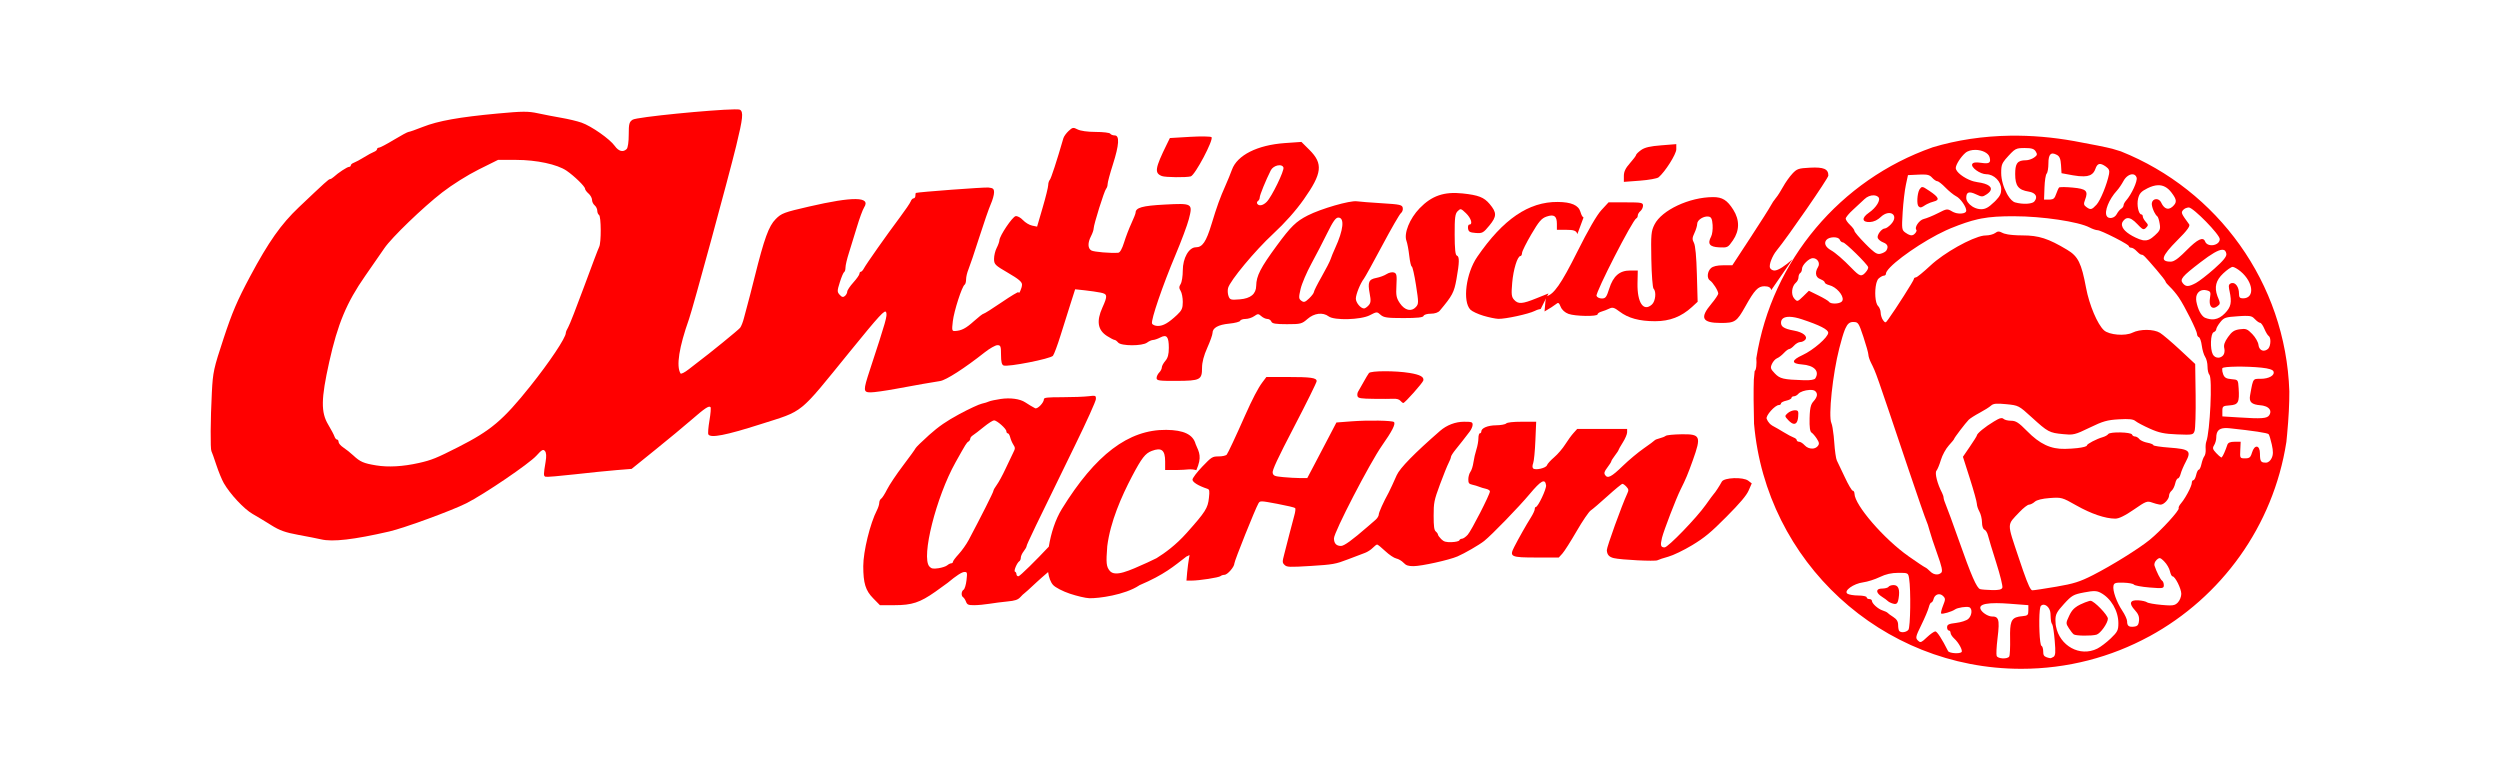
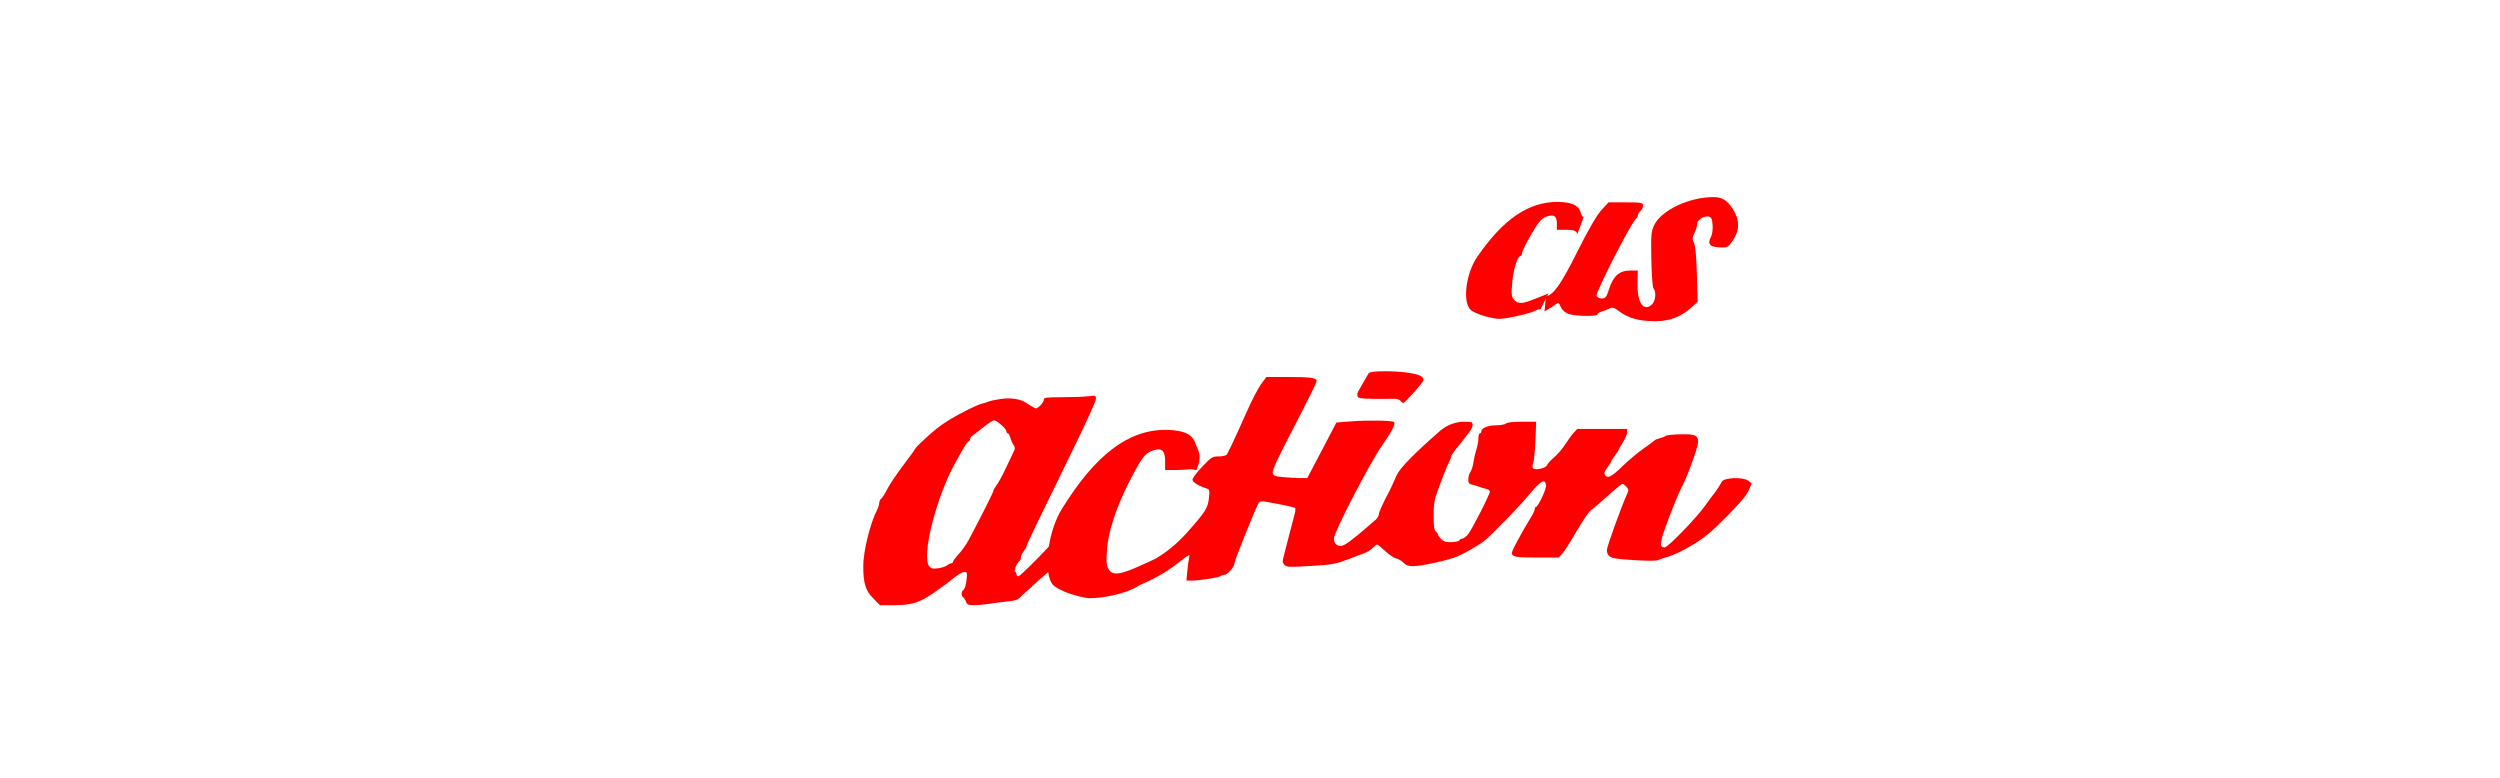
<svg xmlns="http://www.w3.org/2000/svg" xmlns:ns1="http://www.inkscape.org/namespaces/inkscape" xmlns:ns2="http://sodipodi.sourceforge.net/DTD/sodipodi-0.dtd" width="1430.261" height="445.19" id="svg2" version="1.1" ns1:version="0.48.4 r9939" ns2:docname="aintifascist_aktion_old.svg" viewBox="0 0 1430.261 445.19">
  <defs id="defs4" />
  <ns2:namedview id="base" pagecolor="#ffffff" bordercolor="#666666" borderopacity="1.0" ns1:pageopacity="0.0" ns1:pageshadow="2" ns1:zoom="0.09957116" ns1:cx="787.07599" ns1:cy="-194.545" ns1:document-units="px" ns1:current-layer="layer1" showgrid="false" ns1:window-width="1280" ns1:window-height="723" ns1:window-x="0" ns1:window-y="26" ns1:window-maximized="1" fit-margin-top="0" fit-margin-left="0" fit-margin-right="0" fit-margin-bottom="0" />
  <g ns1:label="Layer 1" ns1:groupmode="layer" id="layer1" transform="translate(588.326,-333.024)">
    <g id="g3187">
-       <path id="path3045" d="m -168.25,395.594 c -12.37,0.16 -55.787,4.364 -58.125,5.906 -1.981,1.307 -2.25,2.317 -2.25,8.531 0,4.157 -0.481,7.543 -1.188,8.25 -2.019,2.019 -4.574,1.363 -6.812,-1.781 -2.809,-3.946 -13.338,-11.329 -19,-13.312 -2.475,-0.867 -7.65,-2.091 -11.5,-2.75 -3.85,-0.659 -9.895,-1.827 -13.438,-2.594 -5.576,-1.207 -8.664,-1.206 -23,0.125 -22.055,2.048 -34.057,4.193 -42.844,7.656 -4.002,1.577 -7.671,2.875 -8.188,2.875 -0.516,0 -4.298,2.025 -8.375,4.5 -4.077,2.475 -7.913,4.5 -8.531,4.5 -0.618,0 -1.125,0.389 -1.125,0.875 0,0.486 -0.787,1.179 -1.75,1.531 -0.963,0.352 -3.55,1.762 -5.75,3.125 -2.2,1.363 -4.787,2.756 -5.75,3.094 -0.963,0.338 -1.75,1.014 -1.75,1.5 0,0.486 -0.459,0.875 -1.031,0.875 -1.042,0 -6.216,3.401 -8.75,5.75 -0.742,0.688 -1.702,1.25 -2.125,1.25 -0.747,0 -2.598,1.67 -17.812,16.094 -10.19,9.66 -17.346,19.819 -27.875,39.531 -7.394,13.843 -10.291,20.639 -15.188,35.5 -5.697,17.293 -6.112,19.114 -6.719,30.875 -0.8,15.515 -0.918,32.462 -0.25,33.625 0.276,0.481 1.529,3.998 2.781,7.812 1.252,3.815 3.187,8.54 4.312,10.5 3.612,6.289 11.583,14.82 16.438,17.594 2.594,1.482 7.419,4.39 10.719,6.469 4.706,2.965 8.048,4.173 15.5,5.531 5.225,0.953 11.075,2.108 13,2.562 6.63,1.566 18.684,0.172 39,-4.5 8.42,-1.936 35.651,-11.899 44.062,-16.125 10.121,-5.084 36.015,-22.679 40.125,-27.25 3.074,-3.419 3.891,-3.842 4.875,-2.656 0.81,0.977 0.928,2.919 0.375,6.188 -1.23,7.274 -1.229,8.112 -0.031,8.531 0.611,0.214 8.069,-0.409 16.594,-1.375 8.525,-0.966 19.379,-2.056 24.094,-2.438 l 8.562,-0.688 13.438,-10.844 c 7.385,-5.954 16.629,-13.613 20.562,-17.031 7.887,-6.853 10.192,-8.402 11.125,-7.469 0.343,0.343 0.071,3.78 -0.594,7.656 -0.665,3.876 -0.938,7.462 -0.625,7.969 1.35,2.183 9.958,0.512 29.781,-5.812 25.27,-8.062 21.378,-4.9 51.156,-41.531 17.085,-21.017 20.127,-24.3 20.781,-22.531 0.739,1.997 -0.03,4.669 -9.375,33.156 -3.841,11.71 -3.785,12.656 0.562,12.656 1.897,0 8.31,-0.9 14.25,-2 12.547,-2.324 20.328,-3.685 25.406,-4.469 3.487,-0.538 14.011,-7.32 25.562,-16.438 2.855,-2.253 6.118,-4.094 7.25,-4.094 1.83,0 2.062,0.614 2.062,5.531 0,3.954 0.414,5.689 1.469,6.094 2.503,0.96 26.914,-3.844 28.25,-5.562 0.663,-0.852 2.597,-6.062 4.312,-11.562 1.716,-5.5 4.305,-13.721 5.75,-18.25 l 2.625,-8.219 5.562,0.594 c 3.052,0.332 7.106,0.929 9.031,1.312 3.948,0.787 4.063,1.782 1,8.562 -3.502,7.753 -2.683,12.845 2.625,16.25 1.929,1.238 3.899,2.25 4.344,2.25 0.445,0 1.347,0.675 2.031,1.5 1.702,2.051 13.862,2.074 16.562,0.031 1.068,-0.807 2.612,-1.479 3.438,-1.5 0.825,-0.021 2.695,-0.675 4.156,-1.438 3.641,-1.9 4.844,-0.433 4.844,5.938 0,3.712 -0.558,5.806 -2,7.469 -1.1,1.268 -2,2.939 -2,3.719 0,0.78 -0.675,2.112 -1.5,2.938 -0.825,0.825 -1.5,2.233 -1.5,3.156 -0.001,1.476 1.377,1.668 11.406,1.625 13.55,-0.057 14.594,-0.582 14.594,-7.469 0,-3.164 1.016,-7.048 3,-11.469 1.65,-3.678 3,-7.474 3,-8.438 0,-2.947 3.229,-4.763 9.5,-5.375 3.291,-0.321 6.12,-1.048 6.312,-1.625 0.192,-0.576 1.581,-1.062 3.062,-1.062 1.482,0 3.713,-0.714 4.969,-1.594 2.093,-1.466 2.442,-1.466 4.062,0 0.972,0.88 2.532,1.594 3.469,1.594 0.936,0 1.965,0.675 2.281,1.5 0.448,1.168 2.43,1.5 8.938,1.5 7.861,0 8.537,-0.178 11.75,-3 3.818,-3.353 8.802,-3.958 12.094,-1.469 3.205,2.425 18.47,1.998 23.562,-0.656 3.981,-2.075 4.129,-2.08 6.156,-0.25 1.761,1.59 3.728,1.875 13.125,1.875 7.956,0 11.169,-0.35 11.469,-1.25 0.233,-0.699 2.058,-1.25 4.125,-1.25 2.295,0 4.242,-0.661 5.156,-1.75 7.194,-8.567 8.178,-10.412 9.531,-18 1.728,-9.691 1.769,-12.983 0.219,-13.5 -0.86,-0.287 -1.226,-3.808 -1.25,-12.031 -0.028,-9.739 0.266,-11.916 1.719,-13.375 1.65,-1.657 1.885,-1.588 4.75,1.156 2.957,2.833 4.048,6.5 1.938,6.5 -0.588,0 -0.926,1.012 -0.75,2.25 0.263,1.854 1.038,2.316 4.406,2.562 3.788,0.278 4.36,-0.061 7.844,-4.312 4.239,-5.173 4.265,-7.324 0.094,-12.281 -3.223,-3.83 -6.385,-5.066 -15.531,-6.031 -10.531,-1.111 -17.594,1.323 -24.5,8.469 -5.736,5.934 -9.154,14.451 -7.531,18.719 0.508,1.337 1.215,5.18 1.594,8.531 0.379,3.351 1.028,6.094 1.438,6.094 0.41,0 1.495,4.775 2.406,10.625 1.562,10.031 1.568,10.761 -0.062,12.562 -2.576,2.846 -6.361,1.942 -9.156,-2.188 -2.039,-3.013 -2.287,-4.438 -1.969,-10.25 0.32,-5.856 0.12,-6.839 -1.469,-7.344 -1.008,-0.32 -2.889,0.107 -4.156,0.938 -1.268,0.831 -3.92,1.815 -5.906,2.188 -4.334,0.813 -4.989,2.426 -3.75,9.031 0.755,4.022 0.626,5.264 -0.656,6.688 -0.867,0.963 -2.035,1.75 -2.594,1.75 -1.92,0 -4.688,-3.316 -4.688,-5.625 0,-2.41 2.578,-8.788 4.594,-11.375 0.643,-0.825 5.377,-9.375 10.5,-19 5.124,-9.625 9.941,-17.976 10.719,-18.562 0.778,-0.586 1.235,-1.936 1.031,-3 -0.331,-1.728 -1.579,-2.003 -11.844,-2.625 -6.319,-0.383 -12.826,-0.896 -14.469,-1.125 -3.917,-0.545 -20.429,4.228 -28.031,8.094 -6.692,3.403 -9.653,6.284 -17.688,17.219 -9.331,12.701 -11.728,17.361 -11.812,23 -0.07,4.705 -3.139,7.267 -9.344,7.781 -5.179,0.429 -5.7,0.288 -6.5,-1.875 -0.477,-1.29 -0.582,-3.357 -0.25,-4.594 1.138,-4.233 15.425,-21.412 25.812,-31.031 6.751,-6.252 12.87,-13.125 17.5,-19.688 10.526,-14.92 11.155,-20.407 3.25,-28.312 l -4.594,-4.562 -9.438,0.656 c -15.779,1.109 -27.329,6.929 -30.312,15.25 -0.766,2.138 -2.403,6.125 -3.625,8.875 -3.259,7.332 -4.919,11.932 -8.062,22.281 -3.062,10.083 -5.195,13.219 -8.938,13.219 -3.997,0 -7.5,6.189 -7.5,13.25 0,3.18 -0.536,6.657 -1.219,7.75 -0.987,1.581 -0.987,2.388 0,3.969 0.682,1.093 1.219,3.938 1.219,6.312 0,3.58 -0.555,4.85 -3.25,7.375 -4.946,4.634 -7.912,6.344 -11,6.344 -1.545,0 -3.045,-0.626 -3.344,-1.406 -0.73,-1.901 6.075,-21.808 13.469,-39.344 3.301,-7.829 6.728,-16.994 7.594,-20.375 2.312,-9.026 2.105,-9.145 -13.875,-8.312 -12.706,0.662 -16.594,1.756 -16.594,4.656 0,0.499 -1.081,3.24 -2.406,6.094 -1.325,2.853 -3.213,7.775 -4.188,10.938 -1.127,3.655 -2.347,5.799 -3.344,5.875 -4.378,0.334 -13.774,-0.462 -15.312,-1.281 -2.141,-1.14 -2.244,-4.396 -0.25,-8.219 0.822,-1.575 1.5,-3.53 1.5,-4.344 0,-2.18 6.095,-21.641 7.125,-22.75 0.485,-0.522 0.875,-1.735 0.875,-2.719 0,-0.984 1.35,-6.005 3,-11.156 3.594,-11.22 3.944,-16.656 1.062,-16.656 -1.067,0 -2.223,-0.45 -2.562,-1 -0.34,-0.55 -4.082,-1 -8.312,-1 -4.655,-0.004 -8.742,-0.586 -10.375,-1.438 -2.466,-1.286 -2.898,-1.189 -5.125,0.875 -1.34,1.242 -2.697,3.108 -3,4.156 -3.742,12.949 -7.051,23.077 -7.781,23.844 -0.498,0.522 -0.906,1.876 -0.906,3 0,1.125 -1.435,6.942 -3.188,12.906 L 5,462.688 2.156,462.094 c -1.564,-0.313 -3.923,-1.724 -5.25,-3.156 -1.327,-1.432 -3.204,-2.439 -4.188,-2.25 -1.869,0.36 -9.164,11.21 -9.281,13.812 -0.037,0.825 -0.741,2.8 -1.562,4.375 -0.822,1.575 -1.5,4.364 -1.5,6.219 0,3.161 0.5,3.674 8,8.031 6.037,3.508 8.011,5.154 8,6.75 -0.014,1.942 -1.934,6.148 -1.969,4.312 -0.009,-0.444 -4.343,2.144 -9.625,5.75 -5.282,3.606 -9.969,6.562 -10.406,6.562 -0.437,0 -2.9,1.913 -5.5,4.25 -4.639,4.171 -7.111,5.458 -10.875,5.656 -1.714,0.09 -1.824,-0.442 -1.219,-5.594 0.692,-5.886 5.242,-19.974 6.75,-20.906 0.473,-0.292 0.844,-1.666 0.844,-3.062 0,-1.397 0.609,-3.954 1.344,-5.688 0.735,-1.733 3.493,-9.906 6.125,-18.156 2.632,-8.25 5.624,-16.88 6.656,-19.188 1.033,-2.307 1.875,-5.317 1.875,-6.688 0,-2.08 -0.537,-2.551 -3.25,-2.812 -2.477,-0.239 -40.25,2.578 -41.5,3.094 -0.138,0.057 -0.25,0.769 -0.25,1.594 0,0.825 -0.464,1.5 -1.031,1.5 -0.567,0 -1.3,0.787 -1.656,1.75 -0.356,0.963 -3.189,5.125 -6.281,9.25 -7.395,9.864 -19.254,26.696 -20.5,29.094 -0.543,1.045 -1.33,1.906 -1.75,1.906 -0.42,0 -0.781,0.504 -0.781,1.125 0,0.621 -1.575,2.869 -3.5,5 -1.925,2.131 -3.5,4.494 -3.5,5.25 0,0.756 -0.602,1.885 -1.344,2.5 -1.024,0.85 -1.735,0.675 -2.969,-0.688 -1.5,-1.657 -1.491,-2.216 0.094,-7.25 0.944,-2.998 2.053,-5.598 2.469,-5.781 0.416,-0.183 0.75,-1.355 0.75,-2.594 0,-1.238 0.86,-4.903 1.906,-8.156 1.046,-3.253 3.12,-9.956 4.594,-14.906 1.474,-4.95 3.34,-10.038 4.156,-11.312 3.971,-6.198 -6.137,-6.349 -31.594,-0.469 -14.301,3.303 -15.678,3.812 -19,7.156 -3.969,3.996 -6.527,11.058 -12.031,33.125 -1.715,6.875 -3.57,14.075 -4.125,16 -0.555,1.925 -1.458,5.3 -2,7.5 -0.542,2.2 -1.527,4.703 -2.188,5.562 -0.922,1.2 -17.805,14.943 -24.219,19.719 -0.55,0.409 -2.86,2.204 -5.156,4 -2.297,1.796 -4.423,2.885 -4.719,2.406 -2.554,-4.134 -0.865,-14.988 4.875,-31.188 2.203,-6.217 22.646,-81.25 26.969,-99 3.896,-15.997 4.24,-19.518 2.094,-20.719 -0.29,-0.162 -1.42,-0.21 -3.188,-0.188 z m 269.031,15.5 c -2.238,-0.035 -5.194,0.032 -8.344,0.219 L 80.969,412 79.25,415.5 c -6.836,13.905 -7.226,16.546 -2.844,18.25 1.937,0.753 13.873,0.893 16.5,0.188 2.446,-0.658 13.258,-21.089 11.875,-22.438 -0.246,-0.24 -1.762,-0.371 -4,-0.406 z M -303.406,424.5 -293,424.5 c 11.572,0 23.478,2.543 28.812,6.188 4.403,3.008 10.562,9.015 10.562,10.281 0,0.591 0.9,1.839 2,2.781 1.1,0.942 2,2.587 2,3.625 0,1.038 0.675,2.44 1.5,3.125 0.825,0.685 1.5,2.062 1.5,3.062 0,1 0.45,2.098 1,2.438 1.248,0.772 1.326,15.891 0.094,18.25 -0.499,0.955 -4.375,11.2 -8.625,22.75 -4.25,11.55 -8.343,22.001 -9.094,23.219 -0.751,1.218 -1.375,2.702 -1.375,3.312 0,2.717 -9.323,16.686 -20.375,30.5 -15.558,19.445 -22.442,25.261 -41.125,34.75 -12.502,6.35 -15.296,7.486 -22.594,9.125 -9.123,2.049 -17.494,2.509 -24.406,1.375 -7.168,-1.176 -9.149,-2.031 -13.031,-5.656 -1.62,-1.513 -4.206,-3.572 -5.719,-4.562 -1.512,-0.99 -2.75,-2.426 -2.75,-3.188 0,-0.762 -0.389,-1.375 -0.875,-1.375 -0.486,0 -1.154,-0.787 -1.469,-1.75 -0.315,-0.963 -1.911,-4 -3.562,-6.75 -4.266,-7.106 -4.144,-14.748 0.531,-35.781 4.859,-21.862 9.957,-34.107 20.594,-49.344 4.556,-6.526 9.505,-13.675 11,-15.875 4.116,-6.056 22.07,-23.366 33.094,-31.906 5.65,-4.376 14.469,-9.916 20.844,-13.094 l 11.062,-5.5 z m 447.062,3.062 c 1.067,-0.008 1.943,0.37 2.281,1.25 0.654,1.705 -6.7,16.825 -9.594,19.719 -2.111,2.111 -4.465,2.554 -5.406,1.031 -0.316,-0.512 -0.121,-1.217 0.438,-1.562 0.559,-0.345 1,-1.255 1,-2.031 0,-1.327 3.511,-9.918 6.312,-15.469 0.73,-1.446 2.321,-2.462 3.844,-2.812 0.381,-0.088 0.769,-0.122 1.125,-0.125 z M 177.312,457.5 c 3.722,0 2.988,7.081 -1.812,17.5 -1.014,2.2 -2.177,5.008 -2.562,6.25 -0.385,1.241 -2.692,5.741 -5.125,10 -2.433,4.258 -4.434,8.228 -4.438,8.812 -0.004,0.585 -1.238,2.247 -2.75,3.688 -2.319,2.208 -3.003,2.403 -4.438,1.344 -1.526,-1.127 -1.588,-1.802 -0.438,-6.75 0.705,-3.033 3.484,-9.537 6.156,-14.438 2.673,-4.901 6.795,-12.844 9.156,-17.656 3.209,-6.542 4.792,-8.75 6.25,-8.75 z" style="fill:#ff0000" ns1:connector-curvature="0" />
      <g transform="translate(-68.718,2.291)" id="g3115">
-         <path ns1:connector-curvature="0" style="fill:#ff0000" d="m 439.406,413.188 -8.625,0.688 c -6.314,0.485 -9.387,1.183 -11.5,2.688 -1.586,1.129 -2.875,2.4 -2.875,2.812 0,0.413 -1.575,2.525 -3.5,4.688 -2.538,2.852 -3.499,4.851 -3.5,7.312 l 0,3.406 9.188,-0.688 c 5.065,-0.382 9.857,-1.247 10.656,-1.906 3.66,-3.016 10.156,-13.248 10.156,-16.031 l 0,-2.969 z" id="path3113" />
-         <path ns1:connector-curvature="0" style="fill:#ff0000" d="m 493.719,496.719 12.188,-17.656 c -4.165,3.687 -8.152,6.438 -10.344,6.438 -1.08,0 -2.234,-0.707 -2.562,-1.562 -0.669,-1.743 1.338,-6.897 3.844,-9.938 6.268,-7.605 29.562,-41.338 29.562,-42.812 0.002,-3.784 -2.631,-4.925 -10.438,-4.531 -6.693,0.338 -7.569,0.652 -10.188,3.469 -1.58,1.7 -3.964,5.051 -5.281,7.469 -1.317,2.418 -3.174,5.306 -4.125,6.406 -0.951,1.1 -2.296,3.125 -3,4.5 -0.704,1.375 -5.926,9.588 -11.594,18.25 l -10.312,15.75 -5.219,0 c -3.445,0 -5.822,0.562 -7.031,1.656 -2.109,1.908 -2.429,5.86 -0.562,7.031 1.655,1.039 4.75,5.899 4.75,7.469 0,0.671 -1.8,3.36 -4,5.969 -6.722,7.973 -5.27,10.875 5.5,10.875 8.091,0 9.077,-0.65 14.031,-9.5 5.27,-9.413 7.241,-11.5 10.906,-11.5 2.441,0 3.643,0.802 3.875,2.219 z" id="path3047" />
        <path ns1:connector-curvature="0" style="fill:#ff0000" d="m 460.406,443.5 c -13.494,0.024 -29.347,7.46 -33.469,15.688 -1.915,3.822 -2.081,5.603 -1.812,19.969 0.162,8.673 0.738,16.207 1.281,16.75 1.687,1.687 1.118,7.171 -0.938,9.031 -4.814,4.357 -8.462,-0.988 -8.25,-12.125 l 0.156,-7.312 -4.406,0 c -6.015,0 -9.649,3.146 -11.938,10.406 -1.516,4.809 -2.084,5.594 -4.219,5.594 -1.364,0 -2.725,-0.669 -3.031,-1.469 -0.716,-1.866 20.653,-43.551 22.75,-44.375 0.467,-0.183 0.844,-0.913 0.844,-1.625 0,-0.712 0.675,-1.847 1.5,-2.531 0.825,-0.685 1.5,-2.092 1.5,-3.125 0,-1.71 -0.884,-1.875 -9.875,-1.875 l -9.844,0 -4.094,4.438 c -2.63,2.854 -7.549,11.336 -13.75,23.75 -9.272,18.563 -13.56,24.745 -18,25.625 l -0.781,8.594 c 0.069,-0.039 0.117,-0.054 0.188,-0.094 2.573,-1.468 5.393,-3.281 6.281,-4.031 1.411,-1.192 1.75,-0.989 2.781,1.5 0.731,1.766 2.438,3.297 4.469,4.031 3.876,1.402 16.625,1.593 16.625,0.25 0,-0.513 1.012,-1.216 2.25,-1.562 1.237,-0.347 3.253,-1.122 4.469,-1.719 1.846,-0.906 2.804,-0.631 5.844,1.688 4.974,3.793 11.344,5.531 20.344,5.531 8.4,0 14.962,-2.527 21.125,-8.156 l 3.219,-2.969 -0.438,-15.688 c -0.27,-10.077 -0.87,-16.537 -1.688,-18.031 -1.059,-1.935 -0.998,-2.894 0.312,-5.656 0.867,-1.828 1.562,-4.189 1.562,-5.25 0,-2.231 3.873,-4.616 6.625,-4.094 1.443,0.274 1.944,1.382 2.188,4.781 0.174,2.438 -0.203,5.427 -0.844,6.625 -2.232,4.171 -0.93,5.918 4.562,6.188 4.843,0.237 5.063,0.119 7.906,-4 3.837,-5.559 3.905,-11.66 0.219,-17.5 -3.493,-5.533 -6.25,-7.26 -11.625,-7.25 z" id="path3043" />
      </g>
      <path style="fill:#ff0000" d="m 317.625,457.438 c -0.685,-0.336 -1.242,-1.388 -1.781,-3.219 -1.122,-3.809 -5.205,-5.587 -12.969,-5.656 -16.641,-0.148 -31.26,9.825 -46.094,31.438 -6.409,9.337 -8.494,25.525 -3.875,30.188 0.985,0.994 4.333,2.551 7.406,3.469 3.074,0.918 6.912,1.729 8.562,1.781 4.041,0.127 17.33,-2.768 20.844,-4.531 1.456,-0.731 2.485,-0.983 3.406,-1.125 l 4.438,-8.875 -6.844,2.75 c -8.168,3.312 -10.46,3.474 -12.812,0.875 -1.518,-1.677 -1.66,-3.094 -1.094,-9.75 0.646,-7.593 3.015,-15.281 4.719,-15.281 0.466,0 0.873,-0.787 0.906,-1.75 0.033,-0.963 2.437,-5.779 5.312,-10.688 4.31,-7.356 5.834,-9.14 8.688,-10.125 4.343,-1.5 5.938,-0.348 5.938,4.188 l 0,3.375 5.406,0 c 4.167,0 5.751,0.427 6.312,2.469 l 3.531,-9.531 z" id="path3041" ns1:connector-curvature="0" />
-       <path ns1:connector-curvature="0" id="path3122" d="m 561.823,410.65 c -15.59,0.219 -30.624,2.471 -44.594,6.688 -0.043,0.015 -0.082,0.047 -0.125,0.062 -52.341,18.424 -91.717,64.396 -100.625,120.531 -0.005,0.03 0.005,0.063 0,0.094 0.259,3.045 -0.023,6.673 -0.906,7.219 -0.02,0.012 -0.044,0.062 -0.062,0.094 -0.179,1.64 -0.342,3.283 -0.469,4.938 -0.002,0.031 0.002,0.063 0,0.094 -0.203,5.877 -0.148,15.887 0.125,25.188 0.005,0.063 0.026,0.124 0.031,0.188 6.867,78.405 72.687,139.906 152.875,139.906 26.487,0 51.411,-6.718 73.156,-18.531 0.029,-0.015 0.065,-0.016 0.094,-0.031 41.147,-22.386 70.892,-63.054 78.375,-111.094 0.01,-0.066 0.024,-0.121 0.031,-0.188 0.01,-0.088 0.022,-0.161 0.031,-0.25 0,-0.03 0,-0.063 0,-0.094 0.139,-1.311 0.265,-2.702 0.406,-4.219 0.844,-9.082 1.275,-16.998 1.25,-24.312 -2.094,-62.34 -41.33,-115.259 -96.313,-137.281 -0.022,-0.007 -0.041,-0.024 -0.062,-0.031 -1.649,-0.543 -3.285,-1.048 -4.938,-1.5 -2.75,-0.752 -12.537,-2.72 -21.719,-4.375 -12.38,-2.231 -24.625,-3.261 -36.562,-3.094 z m 8.156,7.062 c 4.011,0 5.389,0.44 6.344,1.969 1.04,1.665 0.907,2.186 -0.969,3.5 -1.212,0.849 -3.274,1.531 -4.562,1.531 -2.467,0 -4.001,0.406 -4.938,1.594 -0.117,0.148 -0.245,0.326 -0.344,0.5 -0.688,1.216 -0.938,3.043 -0.938,5.781 0,6.782 1.772,9.091 7.75,10.062 4.021,0.653 5.378,3.024 3.219,5.625 -0.469,0.565 -1.497,0.952 -2.844,1.156 -0.449,0.068 -0.929,0.13 -1.438,0.156 -2.032,0.104 -4.482,-0.141 -6.688,-0.75 -1.397,-0.386 -2.859,-1.909 -4.156,-4 -0.216,-0.349 -0.42,-0.715 -0.625,-1.094 -1.846,-3.407 -3.219,-7.916 -3.219,-11.75 0,-2.42 0.094,-3.854 0.656,-5.188 0.141,-0.333 0.326,-0.664 0.531,-1 0.615,-1.007 1.528,-2.065 2.938,-3.594 2.411,-2.616 3.563,-3.734 5.25,-4.188 0.337,-0.091 0.698,-0.141 1.094,-0.188 0.791,-0.093 1.738,-0.125 2.937,-0.125 z m -28.125,1.062 c 3.656,0.047 7.418,1.667 8.094,4.25 0.833,3.185 -0.199,3.853 -4.844,3.156 -2.972,-0.446 -4.523,-0.248 -5.062,0.625 -1.135,1.836 4.425,5.896 8.062,5.906 4.368,0.007 8.469,4.173 8.469,8.562 0,2.398 -0.65,3.888 -3,6.344 -0.331,0.346 -0.693,0.704 -1.094,1.094 -0.006,0.006 -0.025,-0.006 -0.031,0 -3.078,2.984 -4.917,4 -7.344,4 -1.537,0 -3.123,-0.46 -4.5,-1.219 -0.229,-0.127 -0.439,-0.265 -0.656,-0.406 -1.952,-1.273 -3.375,-3.112 -3.375,-4.875 0,-3.358 1.585,-3.917 5.625,-2 3.225,1.53 3.696,1.531 5.938,0.062 0.595,-0.39 1.086,-0.778 1.469,-1.156 0.192,-0.189 0.361,-0.377 0.5,-0.562 1.812,-2.407 -0.755,-4.457 -7.125,-5.312 -0.675,-0.091 -1.386,-0.237 -2.094,-0.438 -0.354,-0.1 -0.707,-0.189 -1.062,-0.312 -4.626,-1.607 -9.25,-5.08 -9.25,-7.375 0,-1.848 2.886,-6.382 5.5,-8.625 1.421,-1.219 3.588,-1.747 5.781,-1.719 z m 44.375,2.094 c 0.619,0.046 1.354,0.318 2.219,0.781 1.506,0.806 2.117,2.285 2.344,5.781 l 0.281,4.688 6.469,1.188 c 2.492,0.449 4.559,0.639 6.25,0.594 0.676,-0.018 1.31,-0.054 1.875,-0.156 0.565,-0.102 1.069,-0.249 1.531,-0.438 0.231,-0.094 0.449,-0.196 0.656,-0.312 1.245,-0.698 2.059,-1.809 2.594,-3.344 1.157,-3.319 2.658,-3.654 6,-1.312 1.741,1.219 2.201,2.277 1.812,4.25 -1.158,5.883 -4.945,15.143 -7.188,17.562 -2.718,2.933 -3.399,3.069 -5.844,1.281 -1.456,-1.065 -1.59,-1.752 -0.687,-4.125 1.936,-5.091 0.777,-6.234 -7.125,-6.969 -3.428,-0.319 -6.527,-0.364 -7.469,-0.156 -0.135,0.03 -0.208,0.053 -0.25,0.094 -0.332,0.326 -1.12,2.033 -1.719,3.781 -0.778,2.269 -1.412,2.978 -3.156,3.125 -0.249,0.021 -0.547,0.031 -0.844,0.031 l -2.906,0 0.25,-6.938 c 0.128,-3.813 0.69,-7.378 1.25,-7.938 0.56,-0.56 1,-3.186 1,-5.844 0,-0.661 0.017,-1.271 0.062,-1.812 0.045,-0.541 0.126,-1.014 0.219,-1.438 0.372,-1.693 1.138,-2.468 2.375,-2.375 z m 45.563,11.875 c 1.029,0.06 1.865,0.661 2.25,1.875 0.623,1.964 -2.886,9.607 -6.063,13.188 -0.77,0.868 -1.406,2.071 -1.406,2.688 0,0.617 -0.599,1.498 -1.344,1.938 -0.745,0.44 -1.882,1.794 -2.531,3.031 -0.282,0.538 -0.672,1.015 -1.125,1.375 -0.227,0.18 -0.469,0.339 -0.719,0.469 -1.25,0.648 -2.711,0.632 -3.594,-0.25 -0.134,-0.134 -0.247,-0.295 -0.344,-0.469 -1.444,-2.609 1.266,-9.517 5.844,-14.5 1.076,-1.171 2.76,-3.646 3.75,-5.5 1.359,-2.545 3.566,-3.944 5.281,-3.844 z m -120.875,0.125 c 3.608,-0.084 4.778,0.324 6.125,1.812 1.017,1.123 2.368,2.031 3,2.031 0.632,0 2.698,1.622 4.594,3.594 1.895,1.972 4.684,4.244 6.188,5.031 0.157,0.082 0.307,0.174 0.469,0.281 0.162,0.107 0.336,0.215 0.5,0.344 1.316,1.03 2.684,2.716 3.625,4.344 0.235,0.407 0.453,0.799 0.625,1.188 0.345,0.776 0.531,1.496 0.531,2.062 0,0.725 -0.703,1.226 -1.75,1.469 -0.349,0.081 -0.747,0.132 -1.156,0.156 -0.819,0.048 -1.701,10e-4 -2.594,-0.188 -0.223,-0.047 -0.468,-0.125 -0.688,-0.188 -0.657,-0.188 -1.286,-0.452 -1.844,-0.781 -2.882,-1.702 -3.058,-1.653 -8.188,0.969 -2.89,1.477 -6.541,2.952 -8.094,3.312 -2.621,0.608 -5.533,4.905 -4.219,6.219 0.286,0.286 0.019,1.106 -0.594,1.844 -0.726,0.875 -1.454,1.315 -2.344,1.281 -0.222,-0.008 -0.443,-0.059 -0.687,-0.125 -0.734,-0.197 -1.571,-0.659 -2.594,-1.375 -2.128,-1.49 -2.224,-1.997 -1.625,-11.75 0.344,-5.605 1.183,-12.662 1.844,-15.688 l 1.187,-5.5 6,-0.281 c 0.623,-0.03 1.172,-0.051 1.688,-0.062 z m 135.344,6.125 c 3.017,-0.093 5.513,1.296 7.719,4.188 3.137,4.112 3.262,5.651 0.563,8.094 -1.334,1.208 -2.689,1.452 -3.906,0.781 -0.135,-0.075 -0.274,-0.153 -0.406,-0.25 -0.792,-0.582 -1.533,-1.564 -2.156,-2.938 -1.211,-2.67 -4.788,-2.501 -5.312,0.25 -0.175,0.92 0.215,2.543 0.844,4.094 0.157,0.388 0.318,0.761 0.5,1.125 0.546,1.093 1.194,2.036 1.781,2.469 0.108,0.08 0.22,0.247 0.344,0.5 0.124,0.253 0.251,0.589 0.375,0.969 0.249,0.76 0.464,1.725 0.625,2.719 0.065,0.398 0.122,0.762 0.156,1.094 0.243,2.321 -0.329,3.24 -2.906,5.594 -1.19,1.087 -2.189,1.843 -3.187,2.312 -0.2,0.094 -0.426,0.18 -0.625,0.25 -0.199,0.07 -0.393,0.11 -0.594,0.156 -0.201,0.046 -0.389,0.102 -0.594,0.125 -0.41,0.046 -0.84,0.045 -1.281,0 -0.221,-0.023 -0.455,-0.049 -0.688,-0.094 -1.161,-0.226 -2.47,-0.731 -4.094,-1.5 -2.62,-1.241 -4.622,-2.569 -5.938,-3.875 -0.219,-0.218 -0.412,-0.439 -0.594,-0.656 -0.181,-0.217 -0.326,-0.441 -0.469,-0.656 -0.143,-0.216 -0.271,-0.411 -0.375,-0.625 -0.73,-1.495 -0.51,-2.928 0.75,-4.188 0.253,-0.253 0.489,-0.488 0.75,-0.656 0.13,-0.084 0.273,-0.156 0.406,-0.219 0.133,-0.063 0.27,-0.115 0.406,-0.156 0.136,-0.041 0.266,-0.043 0.406,-0.062 1.54,-0.21 3.335,0.908 5.75,3.469 2.271,2.408 3.105,3.094 3.969,2.719 0.144,-0.063 0.317,-0.129 0.469,-0.25 0.152,-0.121 0.296,-0.265 0.469,-0.438 1.383,-1.383 1.358,-1.733 -0.156,-3.406 -0.926,-1.023 -1.688,-2.387 -1.688,-3.031 0,-0.644 -0.337,-1.188 -0.781,-1.188 -1.65,0 -2.798,-5.472 -1.906,-9.094 0.718,-2.916 1.738,-4.074 5.344,-5.875 2.222,-1.11 4.221,-1.694 6.031,-1.75 z m -135.031,1.062 c -0.45,0.105 -0.794,0.521 -1.281,1.188 -0.087,0.12 -0.17,0.252 -0.25,0.406 -1.2,2.317 -1.545,8.299 -0.438,9.406 0.479,0.479 0.87,0.694 1.438,0.594 0.142,-0.025 0.303,-0.092 0.469,-0.156 0.496,-0.194 1.104,-0.554 1.937,-1.125 0.271,-0.186 0.621,-0.366 1,-0.562 1.137,-0.589 2.649,-1.186 3.813,-1.469 3.64,-0.885 3.037,-2.422 -2.313,-6.031 -2.585,-1.744 -3.624,-2.425 -4.375,-2.25 z m -27.594,4.719 c 1.036,0.042 1.986,0.361 2.656,1.031 1.54,1.54 -1.19,6.027 -5.438,8.938 -4.29,2.94 -3.98,5.532 0.625,5.312 1.037,-0.05 2.139,-0.326 3.188,-0.812 0.262,-0.122 0.494,-0.261 0.75,-0.406 0.767,-0.437 1.501,-0.966 2.156,-1.594 5.231,-5.011 10.851,-1.167 5.938,4.062 -1.246,1.326 -2.794,2.406 -3.438,2.406 -1.909,0 -4.769,3.822 -4.125,5.5 0.328,0.854 1.736,1.972 3.125,2.5 2.544,0.967 3.124,2.527 1.75,4.688 -0.41,0.644 -1.881,1.441 -3.25,1.781 -1.573,0.391 -2.731,-0.027 -5.438,-2.5 -0.451,-0.412 -0.954,-0.874 -1.5,-1.406 -0.546,-0.533 -1.123,-1.116 -1.781,-1.781 -3.437,-3.474 -6.25,-6.798 -6.25,-7.375 0,-0.577 -1.125,-2.114 -2.5,-3.406 -1.375,-1.292 -2.5,-2.918 -2.5,-3.625 0,-0.707 1.878,-2.978 4.188,-5.062 2.31,-2.085 5.241,-4.825 6.531,-6.062 1.57,-1.506 3.585,-2.257 5.312,-2.188 z m 180.25,6.938 c 2.557,0 17.719,15.482 17.719,18.094 0,3.775 -7.013,4.925 -8.375,1.375 -1.102,-2.871 -4.278,-1.372 -10.625,5.031 -1.746,1.761 -3.183,3.12 -4.406,4.125 -0.408,0.335 -0.795,0.647 -1.156,0.906 -0.361,0.259 -0.71,0.468 -1.031,0.656 -0.321,0.188 -0.619,0.348 -0.906,0.469 -0.574,0.242 -1.091,0.344 -1.562,0.344 -6.242,0 -5.286,-3.098 3.781,-12.219 1.449,-1.458 2.663,-2.7 3.625,-3.75 0.481,-0.525 0.881,-1.001 1.25,-1.438 1.846,-2.183 2.337,-3.337 1.875,-3.969 -4.554,-6.217 -4.716,-6.622 -3.469,-8.125 0.085,-0.103 0.173,-0.184 0.281,-0.281 0.324,-0.291 0.74,-0.578 1.188,-0.781 0.298,-0.135 0.629,-0.237 0.938,-0.312 0.308,-0.076 0.593,-0.125 0.875,-0.125 z m -99.844,5.031 c 16.003,0.006 36.738,3.089 43.062,6.406 1.65,0.866 3.675,1.563 4.5,1.562 0.259,-3.6e-4 0.741,0.12 1.375,0.344 1.267,0.447 3.15,1.294 5.219,2.281 4.655,2.22 10.164,5.194 11.219,6.25 0.059,0.059 0.095,0.11 0.125,0.156 0.03,0.046 0.062,0.092 0.062,0.125 0,0.47 0.604,0.875 1.344,0.875 0.37,0 0.897,0.2 1.469,0.562 0.286,0.181 0.59,0.417 0.875,0.656 0.285,0.239 0.564,0.506 0.812,0.781 0.249,0.275 0.518,0.511 0.781,0.75 0.263,0.239 0.503,0.475 0.75,0.656 0.494,0.362 0.935,0.594 1.188,0.594 1.075,0 1.616,0.535 8.531,8.562 2.88,3.343 5.25,6.416 5.25,6.812 0,0.396 1.121,1.753 2.5,3.031 1.379,1.278 3.668,4.008 5.063,6.062 3.403,5.015 10.437,19.109 10.437,20.906 0,0.791 0.477,1.617 1.063,1.812 0.585,0.195 1.336,2.349 1.656,4.812 0.32,2.463 1.193,5.384 1.938,6.469 0.745,1.085 1.344,3.564 1.344,5.531 0,1.968 0.475,4.068 1.063,4.656 1.807,1.807 0.375,32.661 -1.781,38.344 -0.313,0.825 -0.467,2.741 -0.344,4.281 0.123,1.54 -0.219,3.34 -0.75,4 -0.531,0.66 -1.274,2.681 -1.656,4.469 -0.382,1.788 -1.069,3.25 -1.531,3.25 -0.463,0 -1.138,1.35 -1.5,3 -0.362,1.65 -1.087,3 -1.594,3 -0.506,0 -0.906,0.678 -0.906,1.531 0,0.459 -0.233,1.246 -0.625,2.219 -0.196,0.487 -0.423,1.035 -0.687,1.594 -1.321,2.791 -3.381,6.224 -4.906,7.969 -0.943,1.08 -1.52,2.301 -1.281,2.688 0.675,1.091 -10.108,12.864 -16.625,18.156 -6.246,5.072 -21.602,14.624 -32.375,20.125 -7.489,3.824 -11.037,4.943 -21.062,6.656 -6.626,1.132 -12.766,2.062 -13.656,2.062 -0.151,0 -0.321,-0.095 -0.5,-0.25 -0.089,-0.077 -0.184,-0.162 -0.281,-0.281 -1.268,-1.551 -3.244,-6.762 -7,-18.031 -6.86,-20.58 -6.901,-18.45 0.406,-26.188 2.208,-2.337 4.664,-4.25 5.469,-4.25 0.402,0 0.971,-0.204 1.563,-0.5 0.296,-0.148 0.585,-0.305 0.875,-0.5 0.29,-0.195 0.596,-0.432 0.844,-0.656 1.146,-1.037 4.275,-1.814 8.625,-2.125 6.693,-0.479 7.048,-0.382 15.156,4.219 8.403,4.768 16.58,7.562 22.281,7.562 0.535,0 1.149,-0.104 1.844,-0.312 0.347,-0.104 0.735,-0.249 1.125,-0.406 0.781,-0.315 1.628,-0.746 2.594,-1.281 0.483,-0.268 0.999,-0.551 1.531,-0.875 1.064,-0.648 2.227,-1.401 3.5,-2.281 7.029,-4.859 7.619,-5.087 10.625,-4 1.315,0.475 2.843,0.887 3.875,1.062 0.344,0.059 0.634,0.094 0.844,0.094 1.911,0 4.844,-3.161 4.844,-5.219 0,-0.852 0.648,-2.095 1.438,-2.75 0.79,-0.655 1.708,-2.513 2.062,-4.125 0.354,-1.612 1.067,-2.906 1.563,-2.906 0.496,0 1.203,-1.193 1.562,-2.625 0.359,-1.432 1.678,-4.537 2.938,-6.906 3.321,-6.245 2.163,-7.251 -9.313,-8.094 -5.088,-0.374 -9.25,-0.996 -9.25,-1.406 0,-0.41 -1.536,-1.055 -3.406,-1.406 -1.402,-0.263 -2.919,-0.843 -3.875,-1.469 -0.159,-0.104 -0.313,-0.208 -0.438,-0.312 -0.125,-0.104 -0.228,-0.211 -0.312,-0.312 -0.168,-0.203 -0.351,-0.418 -0.562,-0.594 -0.424,-0.352 -0.91,-0.632 -1.344,-0.781 -0.217,-0.075 -0.416,-0.094 -0.594,-0.094 -0.712,0 -1.456,-0.494 -1.656,-1.094 -0.486,-1.458 -12.71,-1.711 -13.625,-0.281 -0.387,0.605 -1.813,1.394 -3.188,1.781 -3.401,0.957 -9,3.875 -9,4.688 0,0.599 -2.2,1.179 -5.531,1.562 -1.999,0.23 -4.396,0.381 -7,0.438 -8.174,0.179 -14.422,-2.754 -21.75,-10.219 -4.718,-4.806 -6.401,-5.875 -9.062,-5.875 -1.795,0 -3.715,-0.465 -4.281,-1.031 -0.706,-0.706 -1.809,-0.639 -3.469,0.25 -0.703,0.377 -1.415,0.794 -2.125,1.219 -4.973,2.974 -9.781,6.87 -9.781,8.062 0,0.281 -1.788,3.118 -3.969,6.312 l -3.969,5.812 3.969,12.438 c 2.177,6.836 3.977,13.338 4,14.438 0.011,0.55 0.171,1.309 0.438,2.125 0.133,0.408 0.296,0.818 0.469,1.219 0.173,0.4 0.366,0.812 0.562,1.156 0.786,1.375 1.449,4.121 1.469,6.125 0.021,2.136 0.602,3.879 1.406,4.188 0.754,0.289 1.666,1.787 2.031,3.344 0.365,1.557 2.484,8.57 4.719,15.594 2.235,7.023 3.812,13.436 3.5,14.25 -0.411,1.071 -2.024,1.459 -5.844,1.375 -2.905,-0.064 -5.983,-0.299 -6.844,-0.531 -1.99,-0.536 -5.096,-7.691 -12.375,-28.375 -3.194,-9.075 -6.432,-17.892 -7.188,-19.625 -0.755,-1.733 -1.375,-3.669 -1.375,-4.281 0,-0.612 -0.405,-1.889 -0.906,-2.844 -2.666,-5.08 -4.257,-11.336 -3.188,-12.625 0.611,-0.736 1.764,-3.536 2.562,-6.219 0.799,-2.683 2.833,-6.397 4.5,-8.219 1.667,-1.821 3.031,-3.482 3.031,-3.719 0,-0.565 6.546,-9.171 8.375,-11 0.783,-0.783 3.581,-2.566 6.219,-3.969 2.638,-1.402 5.564,-3.246 6.5,-4.094 1.367,-1.237 3.102,-1.403 8.781,-0.844 7.012,0.691 7.154,0.778 14.563,7.531 9.242,8.425 10.071,8.859 17.937,9.594 2.258,0.211 3.783,0.324 5.25,0.156 0.489,-0.056 0.968,-0.159 1.469,-0.281 2.004,-0.489 4.303,-1.553 8.5,-3.594 7.544,-3.668 10.021,-4.366 16.656,-4.75 5.876,-0.34 8.233,-0.094 9.531,1 0.947,0.799 4.644,2.744 8.219,4.344 5.286,2.365 8.213,2.986 15.656,3.281 8.855,0.351 9.166,0.267 9.937,-2 0.438,-1.289 0.716,-10.427 0.594,-20.312 l -0.25,-17.969 -8.625,-8.031 c -4.755,-4.415 -9.929,-8.819 -11.5,-9.781 -3.618,-2.218 -11.459,-2.25 -15.781,-0.094 -4.144,2.067 -13.325,1.296 -16.25,-1.344 -3.736,-3.372 -8.448,-14.502 -10.281,-24.312 -2.642,-14.139 -4.536,-18.009 -10.781,-21.75 -10.875,-6.514 -16.266,-8.24 -25.594,-8.25 -1.982,-0.001 -3.848,-0.082 -5.469,-0.219 -0.54,-0.045 -1.045,-0.098 -1.531,-0.156 -0.486,-0.059 -0.95,-0.116 -1.375,-0.188 -0.849,-0.142 -1.563,-0.313 -2.125,-0.5 -0.281,-0.093 -0.521,-0.178 -0.719,-0.281 -2.173,-1.13 -2.88,-1.139 -4.438,0 -1.02,0.746 -3.425,1.375 -5.344,1.375 -0.378,0 -0.789,0.023 -1.25,0.094 -6.915,1.066 -22.659,9.838 -30.437,17.156 -0.987,0.928 -1.96,1.787 -2.875,2.594 -0.915,0.807 -1.778,1.545 -2.531,2.156 -0.753,0.612 -1.406,1.126 -1.906,1.469 -0.25,0.171 -0.455,0.285 -0.625,0.375 -0.17,0.09 -0.297,0.156 -0.375,0.156 -0.624,0 -1.125,0.402 -1.125,0.906 0,0.832 -10.376,17.151 -14.594,22.969 -0.829,1.144 -1.254,1.739 -1.656,1.812 -0.101,0.018 -0.212,-0.019 -0.312,-0.062 -0.3,-0.132 -0.613,-0.53 -1.094,-1.188 -0.185,-0.253 -0.371,-0.566 -0.531,-0.906 -0.161,-0.34 -0.285,-0.712 -0.406,-1.094 -0.243,-0.764 -0.406,-1.564 -0.406,-2.219 0,-1.309 -0.675,-3.05 -1.5,-3.875 -1.72,-1.72 -2.028,-8.474 -1.062,-12.656 0.08,-0.349 0.183,-0.692 0.281,-1 0.294,-0.925 0.646,-1.626 1.094,-2.031 1.006,-0.91 2.356,-1.656 3,-1.656 0.644,0 1.187,-0.469 1.187,-1.031 0,-0.268 0.08,-0.584 0.25,-0.938 0.085,-0.177 0.188,-0.366 0.313,-0.562 3.369,-5.306 20.872,-17.471 33.781,-23.375 0.956,-0.437 1.883,-0.856 2.781,-1.219 6.141,-2.483 10.845,-4.108 15.5,-5.156 0.665,-0.15 1.301,-0.279 1.969,-0.406 5.344,-1.014 10.919,-1.317 18.844,-1.312 z m -103.313,12.031 c 1.622,-0.018 3.118,0.441 3.5,1.438 0.317,0.825 1.152,1.5 1.844,1.5 1.275,0 13.726,12.208 14.375,14.094 0.194,0.563 -0.44,1.901 -1.406,2.969 -0.308,0.34 -0.574,0.631 -0.844,0.875 -0.135,0.122 -0.277,0.247 -0.406,0.344 -0.259,0.193 -0.529,0.318 -0.781,0.406 -0.126,0.044 -0.247,0.077 -0.375,0.094 -0.128,0.016 -0.242,0.012 -0.375,0 -0.133,-0.012 -0.266,-0.022 -0.406,-0.062 -1.122,-0.326 -2.518,-1.605 -4.844,-4 -4.822,-4.965 -9.243,-8.794 -11.875,-10.281 -3.073,-1.737 -4.096,-4.034 -2.594,-5.844 0.838,-1.01 2.566,-1.514 4.187,-1.531 z m 222.344,7.125 c 1.346,-0.012 2.084,0.776 2.312,2.375 0.213,1.49 -1.688,3.859 -6.875,8.469 -3.954,3.514 -8.718,7.199 -10.562,8.188 -4.125,2.211 -5.71,2.262 -7.406,0.219 -1.924,-2.32 -0.6,-3.928 10.125,-12.156 6.219,-4.771 10.162,-7.074 12.406,-7.094 z m -234.281,4.812 c 2.686,0 4.379,2.854 3,5.062 -1.098,1.759 -1.422,3.432 -1,4.719 0.047,0.143 0.091,0.272 0.156,0.406 0.065,0.134 0.167,0.251 0.25,0.375 0.083,0.124 0.149,0.261 0.25,0.375 0.404,0.454 0.971,0.802 1.656,1.062 1.031,0.392 1.9,0.964 2.281,1.438 0.064,0.079 0.123,0.178 0.156,0.25 0.033,0.072 0.062,0.124 0.062,0.188 0,0.504 1.141,1.206 2.563,1.562 4.132,1.037 8.192,5.808 7.687,8.438 -0.036,0.188 -0.103,0.367 -0.187,0.531 -0.084,0.164 -0.177,0.302 -0.313,0.438 -1.415,1.415 -6.405,1.523 -7.25,0.156 -0.339,-0.548 -3.087,-2.184 -6.094,-3.656 l -5.469,-2.688 -3.281,3.219 c -3.254,3.154 -3.347,3.149 -5.094,1.219 -2.002,-2.213 -1.459,-7.085 1,-9.125 0.79,-0.655 1.437,-2.031 1.437,-3.031 0,-1 0.45,-2.098 1,-2.438 0.55,-0.34 1,-1.403 1,-2.375 0,-2.14 4.021,-6.125 6.188,-6.125 z m 240.187,5 c 0.804,0 2.882,1.185 4.594,2.625 7.37,6.201 8.173,15.375 1.344,15.375 -1.854,0 -2.313,-0.548 -2.313,-2.812 0,-3.556 -1.94,-6.313 -4.031,-5.938 -0.139,0.025 -0.297,0.04 -0.438,0.094 -0.363,0.139 -0.634,0.302 -0.844,0.5 -0.105,0.099 -0.212,0.218 -0.281,0.344 -0.276,0.504 -0.255,1.258 -0.031,2.531 0.056,0.318 0.136,0.675 0.219,1.062 1.415,6.63 0.874,9.139 -2.656,12.781 -1.892,1.952 -3.856,3.074 -5.969,3.375 -0.235,0.033 -0.449,0.049 -0.688,0.062 -1.433,0.08 -2.953,-0.208 -4.562,-0.844 -0.135,-0.053 -0.273,-0.112 -0.406,-0.188 -2.004,-1.133 -3.86,-4.711 -4.688,-9.125 -0.156,-0.83 -0.172,-1.632 -0.094,-2.344 0.026,-0.237 0.044,-0.466 0.094,-0.688 0.25,-1.109 0.803,-1.999 1.563,-2.625 0.152,-0.125 0.3,-0.242 0.469,-0.344 1.013,-0.613 2.33,-0.81 3.812,-0.438 2.319,0.582 2.487,1.001 1.938,4.438 -0.568,3.549 0.386,5.645 2.156,5.562 0.147,-0.007 0.31,-0.025 0.469,-0.062 0.476,-0.114 1.001,-0.371 1.562,-0.781 0.875,-0.64 1.303,-1.044 1.375,-1.688 0.018,-0.161 0.028,-0.336 0,-0.531 -0.085,-0.585 -0.368,-1.36 -0.844,-2.5 -0.152,-0.364 -0.311,-0.712 -0.437,-1.062 -1.897,-5.261 -0.901,-9.078 3.281,-13.031 2.182,-2.062 4.602,-3.75 5.406,-3.75 z m 7.188,28.031 c 3.294,-0.053 4.188,0.402 5.531,1.844 1.094,1.174 2.443,2.125 3,2.125 0.557,0 1.649,1.55 2.438,3.438 0.789,1.887 1.879,3.717 2.438,4.062 1.428,0.882 1.269,5.453 -0.125,7.156 -0.093,0.114 -0.209,0.226 -0.312,0.312 -0.447,0.371 -0.896,0.623 -1.344,0.781 -0.299,0.106 -0.589,0.171 -0.875,0.188 -1.576,0.091 -2.906,-1.125 -3.156,-3.312 -0.181,-1.58 -1.767,-4.371 -3.531,-6.188 -2.846,-2.93 -3.639,-3.234 -7.156,-2.75 -3.177,0.437 -4.537,1.328 -6.75,4.469 -1.992,2.826 -2.575,4.615 -2.125,6.406 0.354,1.411 0.107,3.124 -0.594,3.969 -0.647,0.779 -1.499,1.231 -2.344,1.375 -0.141,0.024 -0.265,0.025 -0.406,0.031 -1.27,0.06 -2.526,-0.581 -3.219,-1.875 -1.642,-3.068 -1.31,-12.005 0.469,-12.688 0.825,-0.317 1.5,-1.09 1.5,-1.719 0,-0.629 1.041,-2.443 2.313,-4.031 2.105,-2.631 3.018,-2.923 10.062,-3.375 0.871,-0.056 1.647,-0.122 2.344,-0.156 0.696,-0.035 1.295,-0.054 1.844,-0.062 z m -260.625,0.531 c 1.893,0.034 4.293,0.519 7.062,1.438 10.207,3.387 15,5.833 15,7.688 0,2.537 -8.551,9.958 -14.719,12.781 -6.409,2.934 -6.542,4.892 -0.344,5.344 7.054,0.514 10.246,3.829 7.687,7.969 -0.482,0.78 -2.837,1.173 -6.437,1.062 -11.889,-0.365 -13.795,-0.823 -16.719,-3.875 -2.48,-2.588 -2.681,-3.219 -1.656,-5.469 0.638,-1.401 1.951,-2.852 2.906,-3.219 0.955,-0.366 2.7,-1.701 3.875,-2.969 1.175,-1.268 2.555,-2.312 3.094,-2.312 0.539,0 1.817,-0.9 2.812,-2 0.996,-1.1 2.584,-2 3.531,-2 0.948,0 2.228,-0.602 2.844,-1.344 1.587,-1.912 -1.338,-4.286 -6.375,-5.188 -3.103,-0.556 -5.107,-1.18 -6.25,-2.031 -0.127,-0.095 -0.237,-0.181 -0.344,-0.281 -0.639,-0.603 -0.906,-1.344 -0.906,-2.219 0,-2.284 1.782,-3.431 4.938,-3.375 z m 35.844,2.969 c 0.205,-0.02 0.403,0 0.625,0 2.728,0 3.032,0.456 5.719,8.5 1.562,4.675 2.834,9.238 2.844,10.156 0.008,0.918 0.663,2.943 1.438,4.5 3.129,6.293 2.285,3.954 21.594,61.344 5.088,15.125 9.656,28.244 10.125,29.188 0.469,0.944 1.283,3.419 1.813,5.5 0.529,2.081 2.527,8.143 4.437,13.438 2.572,7.126 3.176,9.918 2.344,10.75 -0.419,0.419 -0.913,0.702 -1.438,0.875 -0.262,0.087 -0.534,0.13 -0.812,0.156 -1.39,0.132 -2.927,-0.469 -4.188,-1.781 -0.984,-1.025 -2.241,-2.037 -2.812,-2.25 -0.572,-0.213 -4.847,-3.07 -9.5,-6.344 -14.08,-9.906 -30.811,-29.244 -30.938,-35.781 -0.019,-0.963 -0.471,-1.75 -1,-1.75 -0.529,0 -2.583,-3.487 -4.562,-7.75 -1.979,-4.263 -4.019,-8.552 -4.531,-9.5 -0.512,-0.948 -1.178,-5.673 -1.5,-10.5 -0.081,-1.207 -0.19,-2.404 -0.313,-3.562 -0.368,-3.474 -0.885,-6.458 -1.312,-7.344 -1.837,-3.809 0.748,-28.272 4.531,-42.875 1.23,-4.749 2.176,-8.051 3.062,-10.312 0.148,-0.377 0.292,-0.71 0.438,-1.031 1.165,-2.572 2.3,-3.465 3.938,-3.625 z m 219.812,25.531 c 4.383,-0.052 9.811,0.12 14.344,0.594 4.149,0.434 6.431,1.163 6.812,2.156 0.856,2.231 -2.597,4.219 -7.344,4.219 -1.138,0 -1.981,-0.024 -2.625,0.094 -0.161,0.029 -0.299,0.044 -0.438,0.094 -0.138,0.05 -0.256,0.112 -0.375,0.188 -0.119,0.076 -0.24,0.174 -0.344,0.281 -0.929,0.961 -1.293,3.274 -2.281,8.875 -0.667,3.779 0.864,5.191 6.062,5.625 0.284,0.024 0.548,0.054 0.812,0.094 0.265,0.039 0.536,0.102 0.781,0.156 0.49,0.108 0.936,0.244 1.344,0.406 0.204,0.081 0.381,0.157 0.562,0.25 2.001,1.027 2.659,2.788 1.469,4.688 -1.249,1.992 -4.246,2.196 -17.875,1.312 l -9,-0.562 0,-3 c 0,-2.814 0.268,-3.024 4.25,-3.312 4.898,-0.354 5.575,-1.689 5.063,-9.781 -0.312,-4.927 -0.331,-4.906 -4.125,-5.219 -2.993,-0.247 -3.995,-0.858 -4.75,-2.844 -0.395,-1.04 -0.588,-2.163 -0.531,-2.875 0.01,-0.119 0.01,-0.251 0.031,-0.344 0.024,-0.093 0.055,-0.156 0.094,-0.219 0.328,-0.531 3.68,-0.823 8.062,-0.875 z m -244.437,13.344 c 1.437,-0.088 2.692,0.079 3.312,0.594 1.72,1.428 1.403,3.407 -1,6.062 -0.373,0.412 -0.681,0.851 -0.938,1.375 -0.128,0.262 -0.24,0.536 -0.344,0.844 -0.516,1.538 -0.755,3.721 -0.844,7.312 -0.124,5.05 0.24,7.677 1.094,8.188 0.69,0.413 2.054,1.985 3.031,3.5 1.435,2.226 1.534,3.042 0.531,4.25 -0.654,0.788 -1.59,1.235 -2.594,1.375 -0.167,0.023 -0.329,0.025 -0.5,0.031 -1.541,0.052 -3.203,-0.577 -4.406,-1.906 -0.995,-1.1 -2.416,-2 -3.156,-2 -0.74,0 -1.344,-0.42 -1.344,-0.906 0,-0.486 -0.787,-1.162 -1.75,-1.5 -0.963,-0.338 -3.55,-1.712 -5.75,-3.062 -2.2,-1.35 -4.675,-2.78 -5.5,-3.188 -0.77,-0.381 -1.47,-0.824 -2.062,-1.344 -0.198,-0.173 -0.385,-0.375 -0.563,-0.562 -0.709,-0.751 -1.227,-1.624 -1.594,-2.594 -0.657,-1.737 4.793,-7.844 7,-7.844 0.661,0 1.219,-0.431 1.219,-0.938 0,-0.506 1.35,-1.2 3,-1.562 1.65,-0.362 3,-1.087 3,-1.594 0,-0.506 0.617,-0.906 1.375,-0.906 0.758,0 1.894,-0.639 2.531,-1.406 0.998,-1.203 3.855,-2.072 6.25,-2.219 z m -8.281,11.625 c -1.227,0 -3.048,0.738 -4.062,1.656 -1.787,1.617 -1.777,1.74 0.375,4.031 0.586,0.624 1.146,1.098 1.656,1.438 0.17,0.113 0.339,0.231 0.5,0.312 1.932,0.984 3.186,-0.305 3.469,-3.719 0.274,-3.297 0.029,-3.719 -1.938,-3.719 z m 245.969,10.188 c 0.795,-0.045 1.698,-0.014 2.719,0.094 13.708,1.446 21.789,2.683 22.406,3.406 0.377,0.442 1.194,3.11 1.812,5.938 0.858,3.918 0.826,5.768 -0.094,7.75 -0.732,1.577 -2.018,2.594 -3.281,2.594 -2.176,0.008 -3,-0.429 -3.281,-2.5 -0.047,-0.345 -0.074,-0.715 -0.094,-1.156 -0.02,-0.442 -0.031,-0.951 -0.031,-1.5 0,-5.054 -3.129,-5.432 -4.562,-0.562 -0.302,1.024 -0.576,1.727 -0.938,2.219 -0.12,0.164 -0.232,0.288 -0.375,0.406 -0.287,0.236 -0.636,0.409 -1.062,0.5 -0.213,0.046 -0.459,0.074 -0.719,0.094 -0.26,0.019 -0.528,0.031 -0.844,0.031 -2.946,0 -2.988,-0.085 -2.75,-4.75 l 0.219,-4.75 -3.5,0 c -2.466,0 -3.715,0.525 -4.125,1.75 -1.162,3.473 -2.476,6.411 -3.156,7.094 -0.049,0.049 -0.115,0.069 -0.156,0.094 -0.042,0.025 -0.06,0.062 -0.094,0.062 -0.04,0 -0.118,-0.029 -0.188,-0.062 -0.488,-0.238 -1.663,-1.276 -2.812,-2.5 -2.018,-2.149 -2.182,-2.826 -1.156,-4.469 0.668,-1.069 1.219,-3.004 1.219,-4.281 0,-3.626 1.398,-5.306 4.844,-5.5 z m -37.469,74.406 c 0.707,-0.133 1.406,0.437 2.906,1.938 1.424,1.424 2.865,3.921 3.219,5.531 0.354,1.61 1.017,2.938 1.469,2.938 1.495,0 5.031,7.036 5.031,10.031 0,1.619 -0.896,3.865 -2,4.969 -0.222,0.222 -0.445,0.42 -0.656,0.594 -0.423,0.347 -0.852,0.578 -1.375,0.75 -1.307,0.43 -3.207,0.356 -7.219,0 -3.984,-0.353 -7.759,-1.017 -8.375,-1.5 -0.616,-0.483 -2.856,-0.996 -4.969,-1.125 -4.843,-0.296 -5.539,1.768 -1.906,5.688 1.876,2.024 2.533,3.666 2.313,5.938 -0.184,1.888 -0.566,2.747 -1.594,3.156 -0.171,0.068 -0.352,0.11 -0.562,0.156 -0.211,0.046 -0.433,0.095 -0.688,0.125 -2.982,0.348 -3.969,-0.406 -3.969,-3.062 0,-1.066 -1.255,-3.814 -2.781,-6.094 -3.24,-4.839 -5.585,-11.487 -5.031,-14.219 0.329,-1.624 1.189,-1.906 5.719,-1.781 2.939,0.081 5.626,0.569 5.969,1.094 0.342,0.524 4.338,1.286 8.875,1.656 7.762,0.633 8.25,0.536 8.25,-1.312 0,-1.081 -0.433,-2.232 -0.969,-2.562 -0.922,-0.57 -3.198,-5.044 -4.375,-8.656 -0.297,-0.911 0.271,-2.395 1.25,-3.281 0.619,-0.56 1.044,-0.889 1.469,-0.969 z m -149.219,8.406 c 5.571,0 5.603,0.031 6.125,3.25 1.056,6.518 0.759,27.939 -0.406,29.344 -1.202,1.449 -4.087,1.85 -5.219,0.719 -0.367,-0.367 -0.656,-1.923 -0.656,-3.469 0,-1.975 -0.818,-3.333 -2.75,-4.562 -1.512,-0.963 -2.975,-2.024 -3.25,-2.375 -0.275,-0.351 -1.552,-0.972 -2.844,-1.375 -2.619,-0.818 -6.156,-3.992 -6.156,-5.531 0,-0.55 -0.675,-1 -1.5,-1 -0.825,0 -1.5,-0.45 -1.5,-1 0,-0.55 -2.138,-1.021 -4.75,-1.031 -2.612,-0.008 -5.425,-0.477 -6.25,-1.031 -2.352,-1.581 3.425,-5.772 8.969,-6.5 2.484,-0.326 6.773,-1.693 9.531,-3.031 3.493,-1.695 6.739,-2.406 10.656,-2.406 z m -2.719,7 c -1.278,0 -2.598,0.45 -2.938,1 -0.042,0.069 -0.108,0.123 -0.187,0.188 -0.08,0.065 -0.17,0.128 -0.281,0.188 -0.446,0.239 -1.14,0.43 -1.906,0.531 -0.383,0.051 -0.783,0.094 -1.187,0.094 -0.711,0 -1.3,0.069 -1.75,0.219 -0.15,0.05 -0.285,0.092 -0.406,0.156 -0.484,0.257 -0.732,0.653 -0.75,1.094 -0.005,0.11 0.007,0.225 0.031,0.344 0.173,0.832 1.071,1.846 2.687,2.875 1.513,0.963 2.975,2.032 3.25,2.375 0.275,0.343 1.175,0.874 2,1.188 2.995,1.14 3.735,0.678 4.281,-2.688 0.822,-5.064 -0.115,-7.562 -2.844,-7.562 z m 114.875,3.469 c 1.361,0.022 2.328,0.312 3.469,0.906 5.962,3.102 10.219,10.372 10.219,17.438 0,4.03 -0.47,4.977 -4.375,8.719 -2.407,2.307 -5.854,4.913 -7.656,5.812 -10.039,5.008 -21.583,-1.681 -23.656,-12.688 -0.071,-0.38 -0.139,-0.767 -0.188,-1.156 -0.097,-0.779 -0.125,-1.591 -0.125,-2.406 0,-3.332 0.766,-4.786 4.875,-9.281 4.49,-4.913 5.396,-5.432 11.531,-6.594 2.792,-0.529 4.545,-0.772 5.906,-0.75 z m -88.969,1.781 c 0.81,-0.021 1.661,0.317 2.375,1.031 1.415,1.415 1.406,1.909 -0.031,5.5 -0.872,2.179 -1.355,4.208 -1.063,4.5 0.561,0.56 6.172,-1.085 7.875,-2.312 1.46,-1.052 6.662,-1.867 8.188,-1.281 1.928,0.74 1.587,4.742 -0.563,6.688 -1.024,0.927 -4.175,1.947 -7,2.281 -2.062,0.244 -3.356,0.474 -4.125,0.844 -0.192,0.092 -0.337,0.202 -0.469,0.312 -0.396,0.33 -0.531,0.752 -0.531,1.312 0,1.023 0.45,1.875 1,1.875 0.55,0 1,0.604 1,1.344 0,0.74 0.938,2.204 2.094,3.25 2.569,2.325 5.043,6.894 4.188,7.75 -1.134,1.133 -7.077,0.683 -7.719,-0.594 -3.438,-6.844 -6.276,-11.25 -7.281,-11.25 -0.67,0 -2.832,1.507 -4.812,3.375 -0.41,0.387 -0.795,0.733 -1.125,1.031 -0.33,0.298 -0.612,0.567 -0.875,0.781 -1.581,1.284 -2.105,1.082 -3.188,0 -1.443,-1.443 -1.274,-2.205 2,-8.875 1.974,-4.023 3.882,-8.55 4.25,-10.062 0.368,-1.512 1.011,-2.75 1.438,-2.75 0.426,0 1.026,-0.903 1.312,-2 0.447,-1.709 1.712,-2.715 3.062,-2.75 z m 86.75,3.75 c -0.102,0 -0.221,0.003 -0.375,0.031 -0.154,0.028 -0.332,0.071 -0.531,0.125 -1.194,0.322 -3.138,1.066 -4.938,1.938 -1.22,0.59 -2.189,1.187 -3.031,1.875 -0.281,0.229 -0.562,0.467 -0.812,0.719 -1.002,1.007 -1.776,2.237 -2.531,3.844 -1.964,4.179 -1.964,4.384 -0.219,7.125 0.99,1.555 2.25,3.158 2.812,3.562 1.209,0.869 10.166,0.972 13.031,0.156 2.24,-0.638 6.5,-6.629 6.5,-9.156 0,-2.058 -7.913,-10.219 -9.906,-10.219 z m -53.781,1.344 c 2.058,0.006 4.459,0.106 7.187,0.312 l 11,0.844 0,3 c 0,2.699 -0.351,3.017 -3.5,3.312 -0.387,0.036 -0.778,0.078 -1.125,0.125 -0.347,0.047 -0.66,0.094 -0.969,0.156 -4.323,0.865 -5.028,3.339 -4.844,12.469 0.102,5.049 -0.121,9.699 -0.5,10.312 -1.003,1.623 -6.536,1.354 -7.188,-0.344 -0.304,-0.791 -0.097,-5.217 0.469,-9.844 0.733,-5.988 0.919,-9.251 0.25,-10.969 -0.074,-0.191 -0.186,-0.377 -0.281,-0.531 -0.382,-0.616 -0.908,-0.939 -1.656,-1.094 -0.187,-0.039 -0.413,-0.076 -0.625,-0.094 -0.212,-0.018 -0.419,0 -0.656,0 -2.108,0 -4.942,-1.673 -6.219,-3.375 -0.319,-0.425 -0.533,-0.878 -0.625,-1.281 -0.03,-0.135 -0.031,-0.247 -0.031,-0.375 0,-0.147 0.019,-0.303 0.063,-0.438 0.043,-0.135 0.1,-0.253 0.187,-0.375 0.871,-1.224 3.917,-1.828 9.063,-1.812 z m 27,0.906 c 1.784,0.078 3.713,2.266 3.844,5.031 0.213,4.506 0.286,5.074 1.062,6.312 0.378,0.603 0.997,4.806 1.375,9.344 0.273,3.276 0.389,5.372 0.281,6.75 -0.027,0.344 -0.072,0.646 -0.125,0.906 -0.16,0.78 -0.426,1.204 -0.844,1.469 -0.771,0.488 -1.631,0.836 -1.906,0.781 -0.422,-0.085 -0.816,-0.163 -1.156,-0.25 -0.34,-0.087 -0.64,-0.185 -0.906,-0.281 -1.6,-0.577 -1.938,-1.38 -1.938,-3.312 0,-1.564 -0.443,-3.004 -0.969,-3.188 -1.153,-0.402 -1.615,-14.354 -1,-20.312 0.047,-0.458 0.127,-0.865 0.188,-1.219 0.12,-0.708 0.264,-1.17 0.438,-1.344 0.496,-0.496 1.062,-0.713 1.656,-0.688 z" style="fill:#ff0000" />
      <path ns1:connector-curvature="0" id="path3182" d="m 203.87,545.413 c -4.656,0.011 -8.462,0.359 -9.011,1.033 -0.463,0.568 -1.843,2.894 -3.099,5.166 -1.256,2.272 -2.646,4.718 -3.099,5.453 -0.453,0.735 -0.6,1.956 -0.316,2.698 0.428,1.115 1.986,1.339 9.011,1.435 4.672,0.063 9.799,0.066 11.422,-0.029 1.846,-0.108 3.374,0.308 4.046,1.119 0.592,0.713 1.355,1.291 1.693,1.291 0.891,0 11.134,-11.523 11.451,-12.886 0.477,-2.056 -1.837,-3.308 -7.892,-4.305 -4.029,-0.664 -9.55,-0.987 -14.206,-0.976 z m -67.7,3.3 -2.325,3.099 c -2.354,3.115 -5.743,9.601 -9.815,18.797 -5.538,12.508 -9.79,21.554 -10.532,22.5 -0.446,0.568 -2.507,1.033 -4.592,1.033 -3.618,0 -4.059,0.273 -9.413,5.854 -3.085,3.217 -5.596,6.562 -5.596,7.433 0,1.451 3.369,3.532 8.495,5.223 1.251,0.413 1.361,1.122 0.918,5.223 -0.635,5.887 -1.929,7.933 -12.742,20.06 -6.181,6.933 -12.528,11.523 -17.248,14.435 l -5.223,2.497 c -10.583,4.771 -18.505,8.45 -21.553,4.707 -1.967,-2.416 -2.14,-4.477 -1.406,-14.062 1.772,-14.06 8.163,-28.502 14.148,-39.919 5.584,-10.594 7.582,-13.16 11.278,-14.579 5.627,-2.161 7.691,-0.505 7.691,6.027 l 0,4.879 7.002,0 c 5.398,0 7.448,-0.916 10.848,0.115 3.282,-7.624 1.75,-10 -0.402,-14.923 -1.454,-5.485 -6.759,-8.051 -16.817,-8.15 -21.56,-0.213 -40.503,14.132 -59.721,45.257 -3.703,5.998 -6.261,13.978 -7.462,21.553 -7.094,7.571 -16.555,16.961 -17.391,16.961 -0.605,0 -1.119,-0.533 -1.119,-1.177 0,-0.644 -0.359,-1.306 -0.832,-1.464 -0.913,-0.304 1.146,-5.185 2.554,-6.055 0.426,-0.263 0.775,-1.188 0.775,-2.009 0,-0.821 0.727,-2.432 1.636,-3.587 0.909,-1.155 1.665,-2.482 1.665,-2.956 0,-0.856 5.028,-11.329 27.78,-57.827 6.528,-13.341 11.881,-25.195 11.881,-26.345 0,-1.529 -0.08,-1.943 -1.894,-1.837 -0.605,0.035 -1.382,0.131 -2.439,0.258 -2.385,0.287 -9.101,0.545 -14.894,0.545 -8.629,0.006 -10.532,0.199 -10.532,1.177 0,1.974 -3.721,5.79 -5.022,5.137 -1.298,-0.652 -3.83,-2.17 -5.711,-3.415 -2.949,-1.952 -8.53,-2.711 -13.976,-1.894 -2.998,0.45 -6.019,1.086 -6.715,1.435 -0.697,0.349 -2.528,0.928 -4.104,1.263 -1.576,0.334 -7.346,3.015 -12.799,5.941 -7.187,3.856 -11.943,7.133 -17.334,11.967 -4.09,3.668 -7.589,7.091 -7.777,7.605 -0.188,0.514 -3.408,4.969 -7.146,9.901 -3.738,4.932 -7.846,11.066 -9.126,13.632 -1.28,2.566 -2.798,4.946 -3.386,5.309 -0.588,0.363 -1.091,1.416 -1.091,2.325 0,0.909 -0.589,2.833 -1.32,4.247 -3.91,7.562 -7.841,23.641 -7.835,32.027 0.008,9.778 1.296,13.943 5.654,18.367 l 3.874,3.96 8.294,0 c 10.068,-5e-4 14.618,-1.501 23.447,-7.72 3.331,-2.346 6.488,-4.625 7.031,-5.08 4.878,-4.083 8.15,-6.199 9.585,-6.199 1.592,0 1.683,0.309 1.177,4.735 -0.299,2.613 -1.05,5.061 -1.665,5.424 -1.328,0.786 -1.501,3.537 -0.258,4.305 0.482,0.298 1.221,1.434 1.636,2.525 0.652,1.715 1.27,2.017 4.678,2.009 2.17,-0.003 6.1,-0.374 8.724,-0.804 2.624,-0.43 7.258,-1.026 10.303,-1.32 4.365,-0.422 5.955,-0.933 7.404,-2.497 1.011,-1.091 1.955,-2.009 2.095,-2.009 0.14,0 3.402,-2.944 7.261,-6.572 1.428,-1.343 3.783,-3.406 6.515,-5.74 0.476,3.177 1.399,5.757 2.841,7.375 1.276,1.432 5.632,3.672 9.614,4.994 3.982,1.322 8.94,2.508 11.078,2.583 5.235,0.183 20.345,-1.865 28.526,-7.289 0.065,-0.043 0.136,-0.098 0.201,-0.143 14.344,-6.091 19.596,-10.829 26.919,-16.444 1.886,-0.581 1.952,-1.918 1.406,1.148 -0.312,1.752 -0.795,5.308 -1.033,7.921 l -0.402,4.735 2.927,0 c 4.417,0 15.694,-1.757 16.588,-2.583 0.432,-0.399 1.432,-0.717 2.21,-0.717 1.716,0 5.682,-4.557 5.682,-6.515 0,-1.412 11.97,-31.3 13.747,-34.323 0.934,-1.591 1.093,-1.599 10.733,0.201 5.365,1.001 9.988,2.101 10.303,2.439 0.315,0.338 0.075,2.289 -0.517,4.333 -0.591,2.045 -1.809,6.696 -2.726,10.331 -0.917,3.635 -2.243,8.819 -2.956,11.537 -1.211,4.612 -1.199,5.033 0.143,6.342 1.309,1.276 2.638,1.334 15.038,0.574 12.54,-0.768 14.253,-1.084 21.093,-3.731 4.09,-1.582 8.538,-3.263 9.901,-3.759 1.363,-0.496 3.35,-1.776 4.391,-2.841 1.041,-1.065 2.162,-1.923 2.525,-1.923 0.364,0 2.456,1.688 4.649,3.76 2.193,2.071 5.029,3.967 6.285,4.219 1.256,0.251 3.141,1.354 4.161,2.439 1.449,1.542 2.682,1.951 5.74,1.951 4.529,0 20.294,-3.489 25.14,-5.567 4.011,-1.721 12.437,-6.588 15.268,-8.839 4.331,-3.444 19.785,-19.379 25.943,-26.747 6.621,-7.92 8.899,-9.143 9.47,-5.108 0.29,2.044 -4.603,12.398 -5.854,12.398 -0.355,0 -0.631,0.572 -0.631,1.263 0,0.691 -0.994,2.842 -2.21,4.764 -2.584,4.087 -7.022,11.92 -9.528,16.846 -2.87,5.642 -2.034,6.055 12.914,6.055 l 12.57,0 2.066,-2.267 c 1.142,-1.25 4.826,-7.054 8.179,-12.857 3.353,-5.802 6.98,-11.103 8.036,-11.795 1.056,-0.692 5.366,-4.393 9.614,-8.236 4.248,-3.844 8.083,-7.002 8.523,-7.002 0.441,0 1.472,0.754 2.296,1.665 1.297,1.433 1.371,1.968 0.459,3.932 -3.145,6.776 -11.762,30.647 -11.68,32.343 0.125,2.596 1.262,3.902 4.018,4.563 4.09,0.982 23.597,1.946 24.91,1.234 0.709,-0.385 3.53,-1.322 6.256,-2.066 2.736,-0.747 8.844,-3.678 13.632,-6.572 7.077,-4.279 10.697,-7.274 19.601,-16.243 7.794,-7.851 11.442,-12.143 12.713,-15.038 l 1.779,-4.075 -1.98,-1.521 c -2.893,-2.252 -13.907,-1.855 -15.153,0.545 -1.085,2.089 -3.956,6.486 -4.592,7.031 -0.265,0.227 -2.318,3.018 -4.563,6.199 -5.256,7.448 -21.619,24.365 -23.561,24.365 -2.244,0 -2.559,-1.143 -1.492,-5.51 1.013,-4.145 8.088,-22.527 10.59,-27.522 3.03,-6.048 4.232,-8.934 7.06,-16.846 4.942,-13.825 4.388,-15.007 -6.601,-14.837 -4.343,0.067 -8.339,0.451 -8.897,0.89 -0.557,0.438 -2.114,1.08 -3.473,1.406 -1.359,0.326 -2.667,0.856 -2.899,1.177 -0.232,0.32 -3.018,2.385 -6.199,4.592 -3.181,2.206 -8.588,6.705 -11.996,10.016 -6.512,6.327 -8.7,7.456 -10.159,5.194 -0.692,-1.073 -0.418,-1.998 1.32,-4.276 1.221,-1.601 2.238,-3.202 2.238,-3.53 0,-0.328 0.93,-1.811 2.066,-3.3 1.136,-1.489 2.066,-2.886 2.066,-3.128 0,-0.242 1.105,-2.213 2.468,-4.362 1.363,-2.15 2.468,-4.75 2.468,-5.797 l 0,-1.923 -14.292,0 -14.292,0 -2.066,2.296 c -1.142,1.25 -3.279,4.152 -4.735,6.486 -1.457,2.334 -4.315,5.676 -6.342,7.404 -2.027,1.728 -3.883,3.777 -4.133,4.563 -0.519,1.636 -6.68,3.048 -7.921,1.808 -0.486,-0.486 -0.489,-1.623 0.029,-2.985 0.456,-1.198 1.024,-6.995 1.263,-12.914 l 0.459,-10.791 -8.122,0 c -5.17,0 -8.438,0.374 -9.069,1.004 -0.543,0.543 -3.124,1.008 -5.74,1.033 -4.814,0.046 -8.466,1.588 -8.466,3.559 0,0.572 -0.378,1.033 -0.832,1.033 -0.454,0 -0.832,1.295 -0.832,2.87 0,1.575 -0.512,4.452 -1.148,6.4 -0.636,1.947 -1.402,5.25 -1.693,7.347 -0.291,2.097 -1.045,4.51 -1.693,5.367 -0.649,0.857 -1.22,2.75 -1.234,4.219 -0.022,2.251 0.351,2.77 2.267,3.186 1.25,0.271 3.023,0.793 3.932,1.177 0.909,0.384 2.653,0.905 3.903,1.177 1.25,0.271 2.267,0.944 2.267,1.464 0,1.76 -10.638,22.536 -12.713,24.824 -1.133,1.25 -2.606,2.267 -3.272,2.267 -0.666,0 -1.356,0.423 -1.521,0.918 -0.165,0.496 -2.133,0.96 -4.391,1.033 -3.266,0.105 -4.491,-0.243 -5.969,-1.722 -1.022,-1.022 -1.865,-2.184 -1.865,-2.583 0,-0.399 -0.552,-1.214 -1.234,-1.779 -0.946,-0.785 -1.234,-2.892 -1.234,-9.011 0,-7.437 0.24,-8.771 3.616,-17.908 2.002,-5.418 4.243,-10.948 4.965,-12.312 0.722,-1.363 1.318,-2.919 1.32,-3.444 0.003,-0.525 1.221,-2.436 2.698,-4.247 2.656,-3.257 4.751,-5.954 8.007,-10.217 0.923,-1.208 1.693,-2.952 1.693,-3.903 0,-1.56 -0.472,-1.751 -4.907,-1.751 -4.934,0 -9.913,1.914 -13.747,5.252 -14.623,12.733 -22.936,21.231 -24.767,25.312 -0.719,1.603 -1.897,4.207 -2.612,5.797 -0.715,1.59 -1.603,3.451 -1.98,4.133 -2.975,5.379 -5.682,11.383 -5.682,12.599 0,0.805 -0.843,2.163 -1.865,3.042 -1.022,0.879 -2.97,2.576 -4.333,3.759 -9.101,7.9 -13.604,11.164 -15.411,11.164 -2.663,0 -4.018,-1.465 -4.018,-4.362 0,-3.506 20.564,-43.217 27.464,-53.035 5.807,-8.262 7.931,-12.413 6.859,-13.488 -0.898,-0.9 -14.824,-1.127 -24.336,-0.402 l -8.581,0.66 -4.62,8.839 c -2.54,4.866 -6.309,12.046 -8.351,15.928 l -3.702,7.031 -4.133,0 c -2.275,-0.004 -6.609,-0.259 -9.643,-0.545 -4.873,-0.46 -5.601,-0.716 -6.027,-2.411 -0.359,-1.431 2.783,-8.17 12.34,-26.517 7.048,-13.529 12.828,-25.225 12.828,-25.972 0,-1.928 -3.274,-2.382 -16.961,-2.382 l -11.824,0 z m -155.804,24.795 c 1.636,0 7.06,4.802 7.06,6.256 0,0.635 0.386,1.177 0.832,1.177 0.446,0 1.041,1.018 1.349,2.267 0.308,1.25 1.118,3.153 1.808,4.219 1.127,1.74 1.145,2.191 -0.057,4.534 -0.736,1.434 -2.718,5.577 -4.391,9.212 -1.673,3.635 -3.943,7.794 -5.022,9.241 -1.08,1.447 -1.951,3.01 -1.951,3.473 0,0.738 -7.143,14.927 -14.148,28.096 -1.302,2.447 -3.863,6.062 -5.682,8.036 -1.819,1.974 -3.3,3.955 -3.3,4.42 0,0.465 -0.443,0.861 -0.976,0.861 -0.532,0 -1.55,0.493 -2.267,1.119 -0.717,0.626 -3.005,1.395 -5.08,1.693 -3.077,0.442 -4.03,0.251 -5.166,-1.004 -4.785,-5.288 3.857,-39.712 14.952,-59.549 6.076,-10.863 6.297,-11.201 7.404,-11.91 0.568,-0.363 1.033,-1.115 1.033,-1.665 0,-0.55 0.696,-1.419 1.55,-1.951 0.853,-0.533 3.65,-2.688 6.199,-4.764 2.548,-2.076 5.182,-3.759 5.854,-3.759 z" style="fill:#ff0000" />
    </g>
  </g>
</svg>